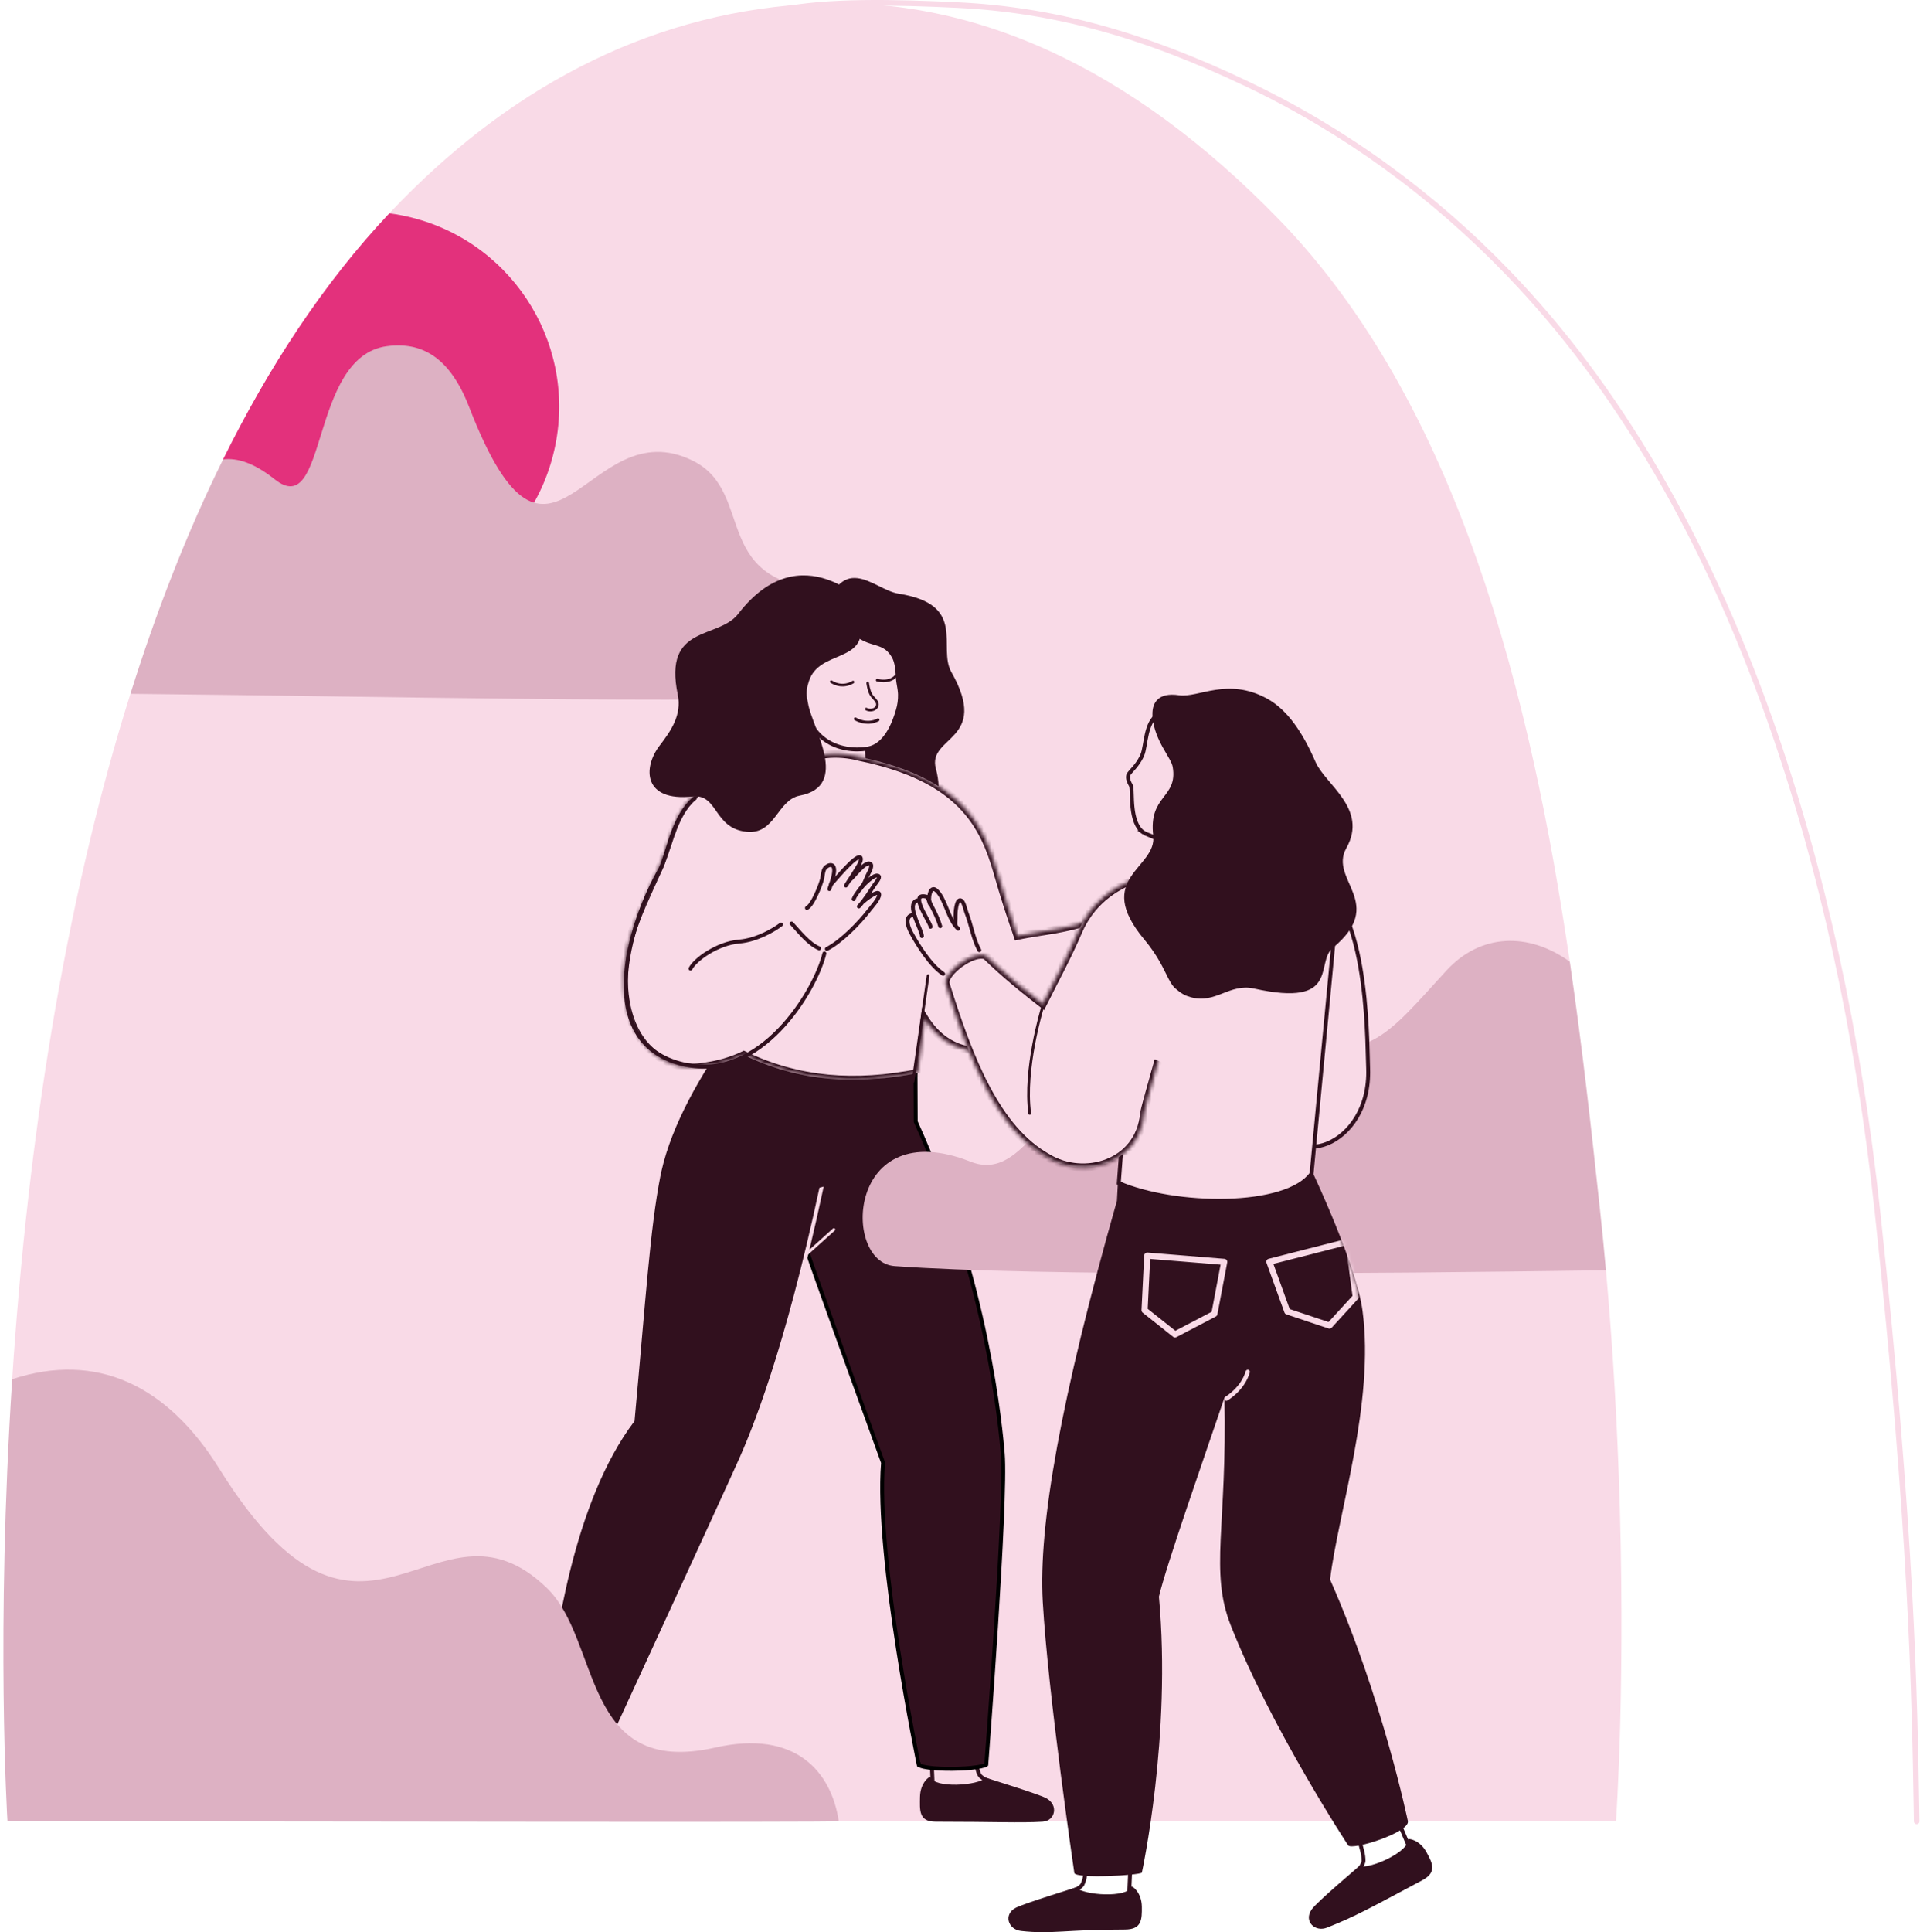
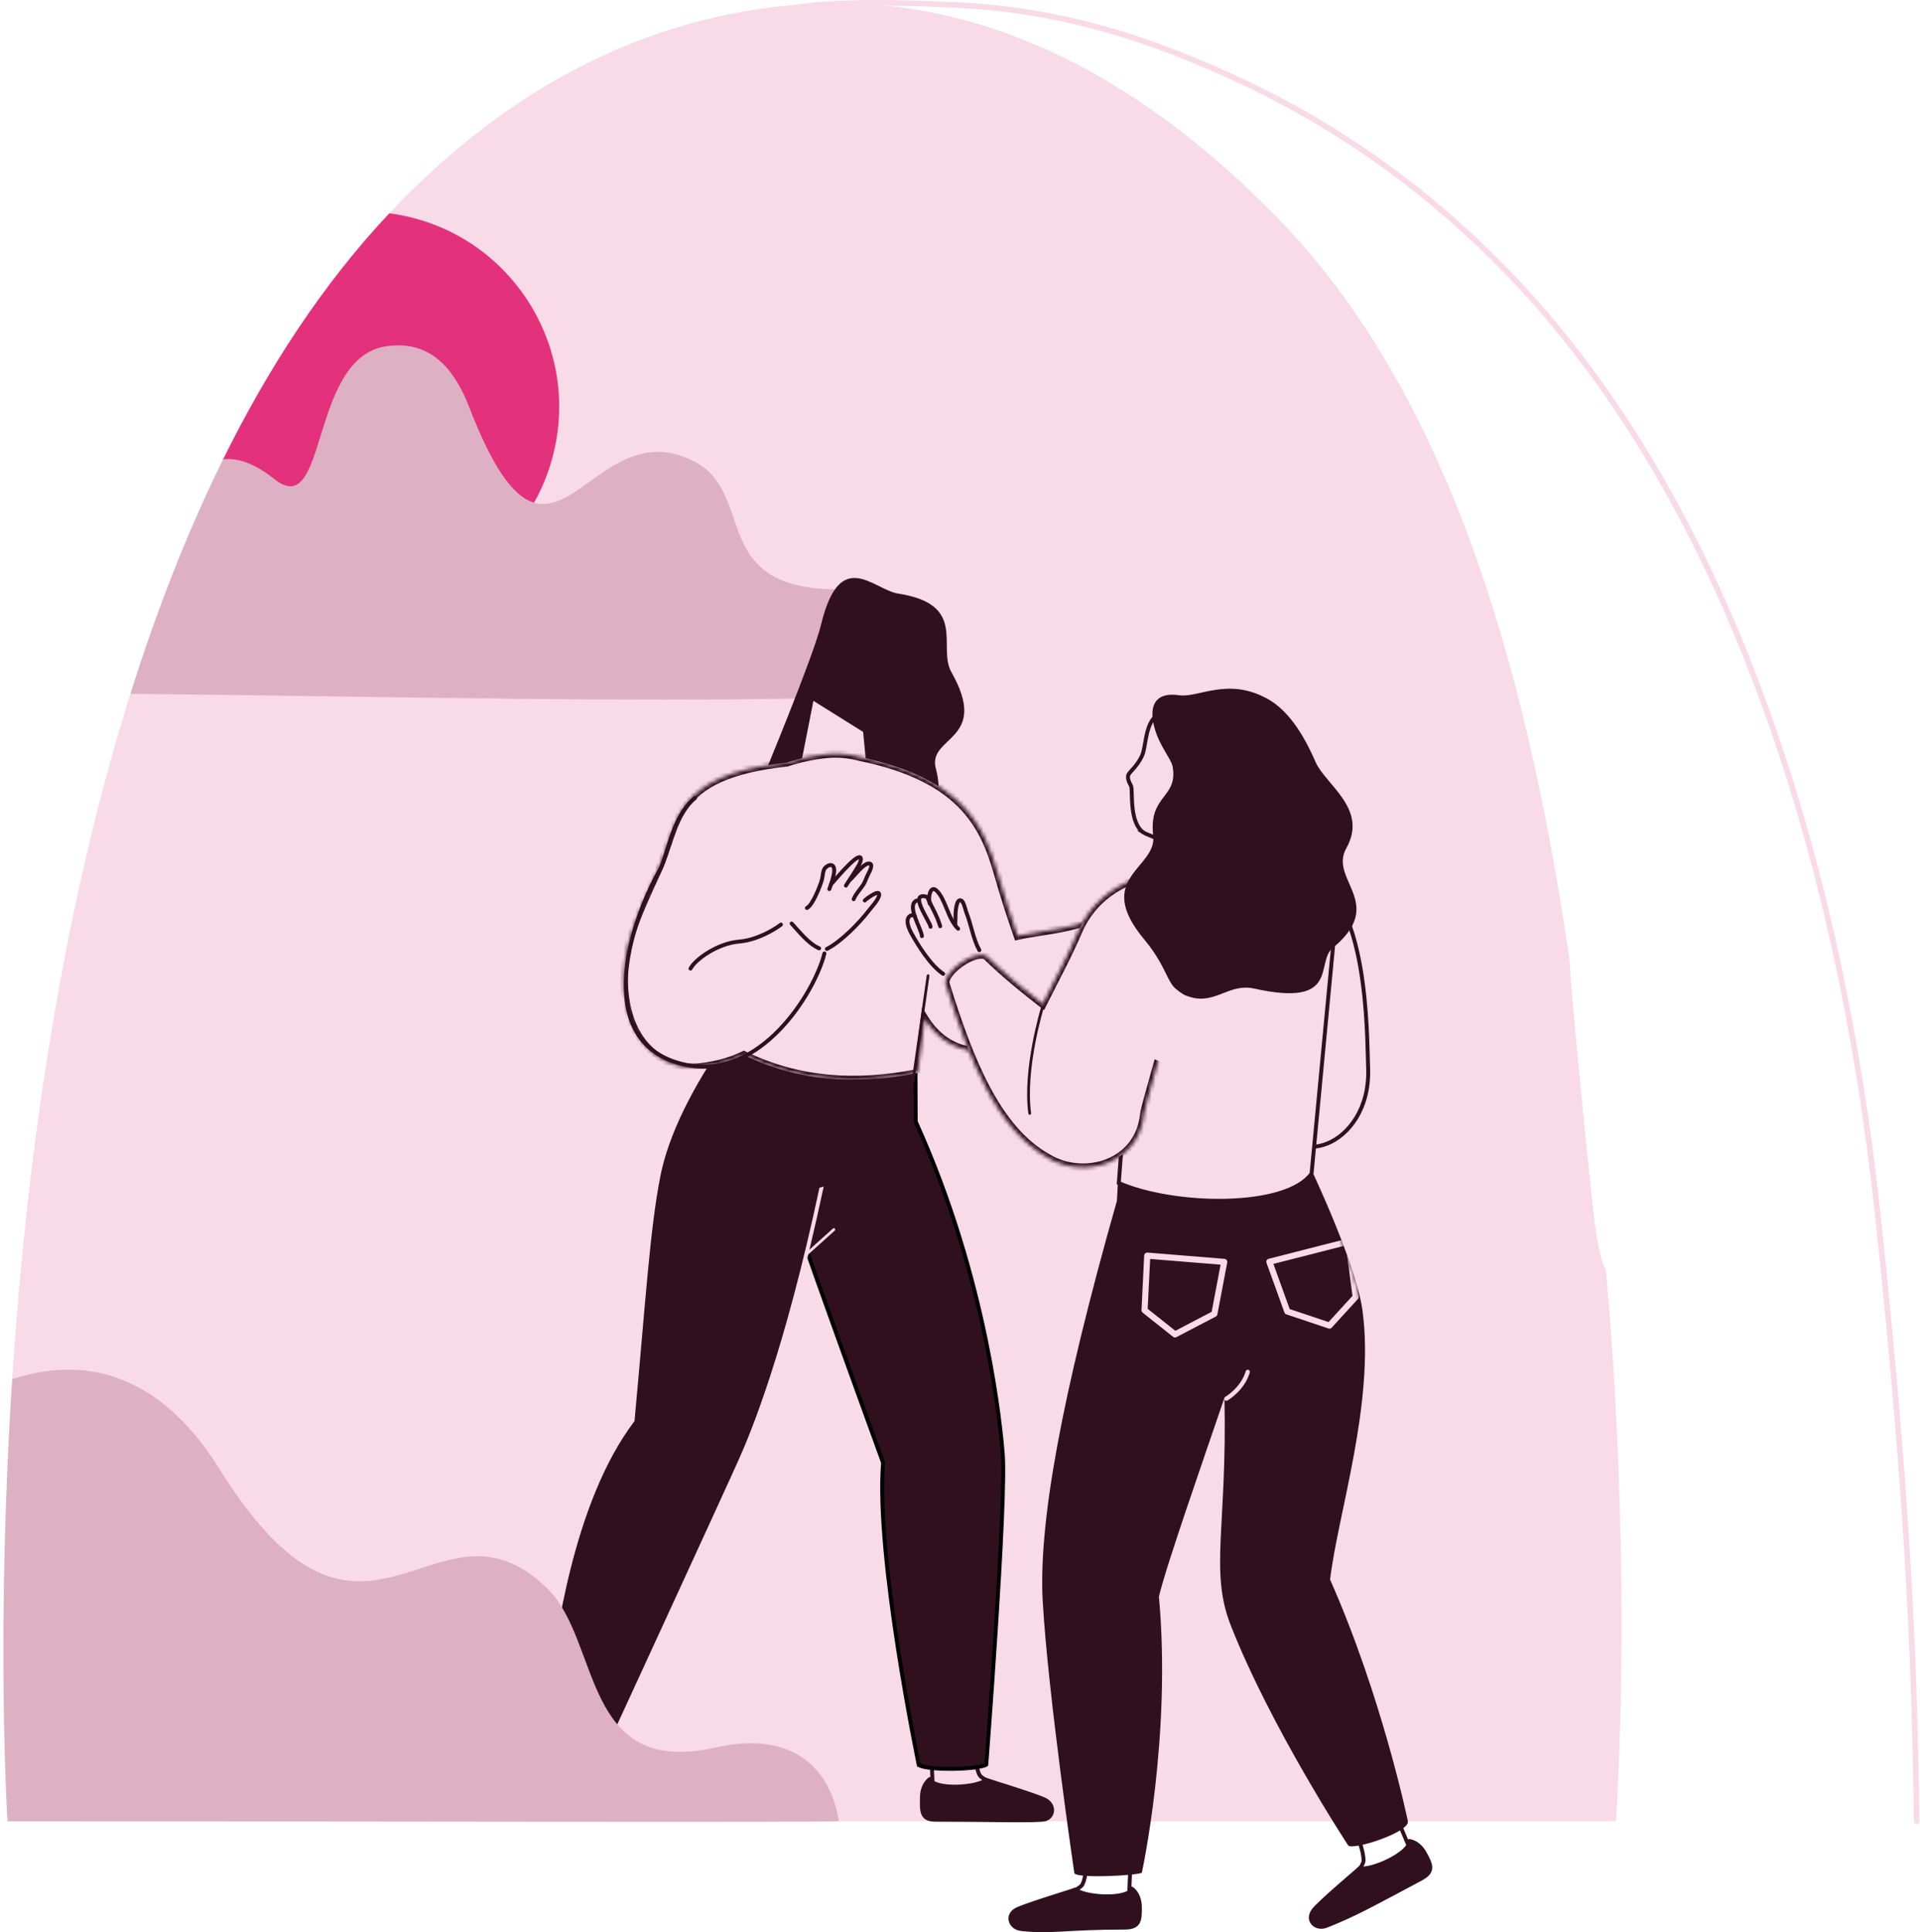
<svg xmlns="http://www.w3.org/2000/svg" width="491" height="494" viewBox="0 0 491 494" fill="none">
  <path d="M413.254 465.605L214.018 465.615C214.018 465.615 133.168 461.667 86.747 436.012C31.729 405.607 3.315 352.674 3.117 352.614C4.088 337.729 5.438 321.963 7.295 305.698C10.348 278.966 15.006 249.019 22.125 218.625C24.91 206.723 28.064 194.749 31.657 182.873C32.206 181.038 32.776 179.214 33.352 177.383C42.519 166.821 50.266 151.543 54.276 135.31C55.728 129.422 56.693 123.405 57.055 117.444C68.641 94.009 82.648 72.487 99.564 54.541C99.683 54.413 99.805 54.281 99.927 54.156C129.088 23.373 164.427 3.864 205.623 1.084C248.231 -1.784 289.305 17.175 327.083 56.119C373.109 103.559 391.527 178.311 401.438 245.878C401.582 252.188 404.918 286.063 406.999 305.414C407.585 310.855 408.477 320.692 410.686 324.769C411.384 332.565 411.97 340.199 412.461 347.638C413.116 357.62 413.593 367.234 413.936 376.369C415.878 428.499 413.294 465.098 413.254 465.605Z" fill="#F9DAE7" />
  <path d="M490.153 466.389C489.765 466.389 489.445 466.076 489.439 465.688L489.39 462.697C488.919 434.312 488.208 391.413 479.423 309.966C474.501 264.313 465.275 222.076 452 184.427C435.488 137.583 413.043 99.222 385.29 70.412C365.796 50.171 343.42 33.948 318.782 22.191C291.961 9.393 269.101 3.165 244.661 1.999C229.661 1.285 210.972 0.794 199.534 3.376C199.149 3.462 198.767 3.221 198.681 2.836C198.596 2.451 198.836 2.069 199.221 1.983C210.827 -0.638 229.637 -0.148 244.73 0.573C269.368 1.746 292.399 8.016 319.398 20.9C344.19 32.733 366.704 49.055 386.318 69.421C414.212 98.382 436.762 136.914 453.343 183.953C466.652 221.708 475.903 264.053 480.839 309.811C489.63 391.321 490.344 434.259 490.815 462.671L490.865 465.661C490.871 466.056 490.558 466.379 490.163 466.386H490.15L490.153 466.389Z" fill="#F9DAE7" />
  <path d="M142.013 113.837C136.583 140.853 110.293 158.347 83.291 152.923C71.388 150.532 61.337 144.083 54.277 135.31C55.729 129.422 56.694 123.405 57.056 117.444C68.642 94.008 82.649 72.486 99.566 54.541C100.685 54.686 101.811 54.87 102.941 55.101C129.949 60.528 147.442 86.829 142.016 113.837H142.013Z" fill="#E3317C" />
  <path d="M33.355 177.383C98.402 178.015 174.505 179.962 221.716 178.035C236.055 177.449 238.676 150.717 214.657 150.717C180.672 150.717 193.816 126.119 177.261 117.839C149.847 104.123 141.08 158.568 119.981 104.077C115.069 91.377 107.894 87.307 98.922 88.512C78.993 91.203 83.938 133.443 70.228 122.532C65.01 118.38 60.719 117.01 57.055 117.448C47.655 136.457 39.845 156.737 33.355 177.386V177.383Z" fill="#DDB1C3" />
  <path d="M250.354 428.61C250.34 428.731 250.325 428.874 250.308 429.035C250.246 429.62 250.161 430.459 250.066 431.479C249.877 433.521 249.649 436.29 249.5 439.199C249.351 442.106 249.278 445.163 249.399 447.776C249.46 449.083 249.57 450.287 249.745 451.312C249.897 452.2 250.103 452.983 250.388 453.586L250.515 453.832V453.833C250.607 453.998 250.764 454.144 250.886 454.247C251.021 454.362 251.177 454.476 251.318 454.574C251.461 454.673 251.597 454.761 251.696 454.823C251.746 454.855 251.788 454.881 251.817 454.898C251.832 454.907 251.844 454.914 251.852 454.919C251.855 454.921 251.858 454.923 251.86 454.925C251.861 454.925 251.863 454.925 251.863 454.926L251.864 454.927L251.896 454.946L251.932 454.96L260.698 458.526L238.653 459.659L237.246 426.93L250.354 428.61Z" fill="#F9DAE7" stroke="#31101E" />
  <path d="M237.923 454.318C237.676 454.094 235.309 455.804 235.266 459.456C235.23 462.703 234.871 465.74 239.233 465.74C254.458 465.74 261.003 466.092 266.62 465.74C269.906 465.535 270.752 461.419 267.503 459.713C265.346 458.58 252.17 454.572 252.12 454.496C250.178 456.548 238.904 457.276 237.923 454.318Z" fill="#31101E" />
  <path d="M234.105 270.99L234.17 286.654V286.761L234.215 286.858C252.641 327.448 255.954 365.953 256.424 371.582V371.588L256.426 371.608C256.678 374.628 256.544 381.105 256.196 389.161C255.849 397.203 255.291 406.782 254.7 415.981C254.11 425.181 253.487 433.998 253.013 440.516C252.775 443.774 252.575 446.458 252.434 448.327C252.363 449.262 252.308 449.993 252.27 450.49C252.251 450.739 252.235 450.929 252.226 451.057C252.223 451.092 252.22 451.123 252.218 451.148C252.207 451.157 252.194 451.172 252.174 451.186C252.078 451.25 251.917 451.325 251.68 451.405C251.208 451.565 250.526 451.709 249.688 451.831C248.016 452.074 245.801 452.215 243.577 452.237C241.352 452.259 239.141 452.161 237.474 451.93C236.636 451.814 235.961 451.668 235.496 451.497C235.262 451.411 235.107 451.328 235.015 451.258C234.968 451.222 234.949 451.199 234.942 451.189V451.188L234.504 451.278C234.937 451.188 234.942 451.187 234.942 451.187L234.941 451.185C234.941 451.183 234.941 451.181 234.94 451.178C234.939 451.171 234.937 451.162 234.935 451.149C234.929 451.124 234.921 451.085 234.911 451.035C234.89 450.934 234.86 450.783 234.819 450.586C234.739 450.192 234.621 449.61 234.472 448.86C234.173 447.362 233.75 445.193 233.247 442.516C232.241 437.16 230.92 429.769 229.659 421.626C227.135 405.32 224.864 386.059 225.821 374.067L225.829 373.959L225.792 373.856C216.574 348.5 208.946 327.384 205.075 316.203L204.352 314.102C199.957 301.244 200.524 284.92 202.21 271.763C203.052 265.193 204.17 259.431 205.078 255.312C205.532 253.252 205.933 251.604 206.221 250.472C206.325 250.061 206.416 249.719 206.487 249.449L234.105 270.99Z" fill="#31101E" stroke="black" />
  <path d="M149.027 424.35L138.844 448.358L161.338 458.281L153.835 449.287C153.835 449.287 153.235 448.305 153.229 447.933C153.12 442.868 160.699 429.099 160.699 429.099L149.027 424.35Z" fill="#FDB88E" />
  <path d="M141.383 442.459C141.268 442.146 138.377 442.541 136.625 445.746C135.068 448.595 133.892 450.883 137.745 452.935C151.185 460.088 151.82 461.409 159.182 464.333C162.241 465.549 167.031 464.152 164.964 461.119C163.591 459.104 153.842 449.378 153.832 449.286C151.152 450.182 140.859 445.528 141.38 442.459H141.383Z" fill="#01609A" />
  <path d="M228.785 260.788L211.708 295.748C202.921 339.44 194.078 362.755 189.662 372.722V372.727L189.619 372.823C187.747 377.041 179.406 395.22 171.535 412.339C167.599 420.899 163.781 429.197 160.946 435.354C159.529 438.432 158.357 440.975 157.54 442.749C157.132 443.636 156.812 444.33 156.594 444.803C156.485 445.039 156.401 445.221 156.345 445.343C156.317 445.404 156.295 445.45 156.281 445.48C156.274 445.496 156.269 445.508 156.266 445.516C156.264 445.519 156.262 445.522 156.261 445.524L156.26 445.526L155.806 445.317L156.26 445.527L156.243 445.562L156.222 445.595C155.905 446.071 155.291 446.217 154.723 446.251C154.115 446.287 153.363 446.207 152.539 446.046C150.885 445.723 148.839 445.057 146.861 444.217C144.885 443.377 142.947 442.351 141.519 441.297C140.806 440.771 140.2 440.223 139.781 439.672C139.368 439.128 139.089 438.518 139.159 437.889L139.369 436.026C140.464 426.5 142.211 413.791 145.438 400.947C148.866 387.306 153.975 373.469 161.78 363.131C164.629 332.272 165.727 314.06 168.399 300.548L168.648 299.365C171.38 287.13 178.923 274.378 185.935 264.365L186.066 264.177L186.295 264.154L228.288 260.07L229.178 259.984L228.785 260.788Z" fill="#31101E" stroke="#F9DAE7" />
  <path d="M194.748 199.728C198.946 208.123 246.167 221.734 239.329 196.527C237.044 188.099 253.345 189.539 243.289 171.82C239.668 165.438 247.55 154.553 229.757 151.774C223.241 150.756 214.819 139.539 209.94 159.806C207.994 167.891 194.748 199.728 194.748 199.728Z" fill="#31101E" />
  <path d="M221.205 186.834L222.068 195.971L222.069 195.98C222.116 196.393 221.964 196.762 221.578 197.115C221.178 197.482 220.545 197.807 219.711 198.07C218.048 198.595 215.743 198.822 213.392 198.756C211.042 198.69 208.697 198.332 206.957 197.722C206.085 197.416 205.395 197.057 204.933 196.663C204.488 196.285 204.293 195.91 204.281 195.541L207.662 178.376L221.205 186.834Z" fill="#F9DAE7" stroke="#31101E" />
-   <path d="M215.049 157.886C215.329 157.902 215.614 158.033 215.886 158.392L216.002 158.56C217.182 160.441 218.352 161.661 219.506 162.497C220.66 163.333 221.776 163.767 222.816 164.1C224.775 164.726 226.364 164.99 227.79 166.744L228.073 167.115C228.655 167.926 229.238 168.954 229.467 171.382L229.508 171.887C229.554 172.567 229.589 173.21 229.655 173.82L229.733 174.42V174.422C229.772 174.66 229.812 174.894 229.852 175.122L229.965 175.796V175.798C230.038 176.236 230.096 176.662 230.129 177.096L230.152 177.533C230.184 178.884 230.006 180.272 229.604 181.587L229.583 181.658V181.661C229.162 183.167 228.396 185.427 227.141 187.404C225.915 189.335 224.27 190.926 222.09 191.36L221.877 191.399C218.386 191.965 214.332 191.449 211.147 189.253C208.085 187.141 205.76 183.431 205.553 177.446L205.54 176.859V176.856C205.494 172.759 207.55 167.025 210.012 162.89C211.244 160.82 212.54 159.216 213.667 158.419C214.232 158.02 214.694 157.865 215.049 157.886Z" fill="#F9DAE7" stroke="#31101E" />
  <path d="M225.972 174.425C228.408 174.422 229.366 173.022 229.412 172.95C229.514 172.795 229.472 172.587 229.317 172.485C229.162 172.383 228.955 172.426 228.853 172.581C228.8 172.656 227.634 174.3 224.398 173.569C224.217 173.526 224.036 173.641 223.996 173.822C223.957 174.003 224.069 174.185 224.25 174.224C224.892 174.369 225.461 174.428 225.972 174.428V174.425Z" fill="#31101E" />
  <path d="M215.75 175.479C217.254 175.393 218.278 174.698 218.347 174.652C218.499 174.547 218.538 174.336 218.43 174.185C218.324 174.033 218.117 173.994 217.962 174.099C217.863 174.165 215.532 175.732 212.753 174C212.595 173.901 212.388 173.951 212.289 174.109C212.19 174.267 212.24 174.474 212.398 174.57C213.629 175.337 214.788 175.532 215.75 175.479Z" fill="#31101E" />
  <path d="M222.567 181.884C222.959 181.884 223.354 181.795 223.703 181.621C224.292 181.324 224.661 180.811 224.717 180.215C224.79 179.447 224.263 178.877 223.753 178.324C223.499 178.051 223.239 177.768 223.061 177.468C222.452 176.44 222.235 174.622 222.235 174.606C222.215 174.422 222.044 174.29 221.863 174.31C221.678 174.329 221.547 174.497 221.566 174.682C221.576 174.761 221.8 176.658 222.485 177.81C222.696 178.169 222.982 178.479 223.259 178.779C223.706 179.263 224.092 179.681 224.049 180.149C224.003 180.643 223.621 180.906 223.4 181.018C222.873 181.285 222.175 181.275 221.708 180.992C221.55 180.896 221.342 180.946 221.247 181.107C221.151 181.265 221.204 181.473 221.362 181.568C221.711 181.779 222.136 181.884 222.57 181.884H222.567Z" fill="#31101E" />
  <path d="M221.217 185.007C219.689 184.829 218.609 184.16 218.534 184.114C218.359 184.006 218.306 183.775 218.418 183.6C218.527 183.426 218.757 183.377 218.932 183.485C218.958 183.502 221.635 185.142 224.374 183.712C224.559 183.617 224.783 183.689 224.875 183.871C224.97 184.052 224.898 184.279 224.717 184.371C223.462 185.026 222.238 185.125 221.214 185.007H221.217Z" fill="#31101E" />
  <path d="M182.961 237.719C182.75 237.719 182.569 237.558 182.552 237.344L181.525 225.801C181.505 225.573 181.673 225.376 181.897 225.353C182.131 225.336 182.322 225.501 182.345 225.725L183.372 237.268C183.392 237.495 183.224 237.693 183 237.716C182.987 237.716 182.974 237.716 182.964 237.716L182.961 237.719Z" fill="#201F25" />
  <mask id="path-19-inside-1_6168_397" fill="white">
    <path d="M211.079 192.847C214.073 192.528 217.015 192.786 219.824 193.533C245.708 198.811 251.635 210.874 255.169 223.36C257.042 229.979 258.783 235.088 260.231 239.287C267.196 237.717 275.105 237.805 285.582 232.545C288.743 230.79 295.262 239.906 293.313 242.047C280.764 255.829 270.474 265.982 257.716 268.249C255.507 268.903 252.742 268.966 249.417 268.72C243.483 268.28 239.26 264.924 236.457 260.437L234.67 274.341V274.338C218.811 277.447 204.212 276.504 190.239 269.718C187.297 271.138 183.706 272.281 178.954 272.832C171.78 273.662 160.825 269.147 159.647 252.782C158.912 242.583 162.544 234.857 168.194 222.559C173.607 210.781 171.228 198.187 201.196 194.988C204.6 193.87 208.009 193.176 211.079 192.847Z" />
  </mask>
  <path d="M211.079 192.847C214.073 192.528 217.015 192.786 219.824 193.533C245.708 198.811 251.635 210.874 255.169 223.36C257.042 229.979 258.783 235.088 260.231 239.287C267.196 237.717 275.105 237.805 285.582 232.545C288.743 230.79 295.262 239.906 293.313 242.047C280.764 255.829 270.474 265.982 257.716 268.249C255.507 268.903 252.742 268.966 249.417 268.72C243.483 268.28 239.26 264.924 236.457 260.437L234.67 274.341V274.338C218.811 277.447 204.212 276.504 190.239 269.718C187.297 271.138 183.706 272.281 178.954 272.832C171.78 273.662 160.825 269.147 159.647 252.782C158.912 242.583 162.544 234.857 168.194 222.559C173.607 210.781 171.228 198.187 201.196 194.988C204.6 193.87 208.009 193.176 211.079 192.847Z" fill="#F9DAE7" />
  <path d="M211.079 192.847L210.973 191.853L210.973 191.853L211.079 192.847ZM219.824 193.533L219.567 194.499L219.596 194.507L219.624 194.513L219.824 193.533ZM255.169 223.36L256.131 223.088L256.131 223.088L255.169 223.36ZM260.231 239.287L259.286 239.613L259.578 240.459L260.451 240.262L260.231 239.287ZM285.582 232.545L286.031 233.438L286.049 233.429L286.067 233.419L285.582 232.545ZM293.313 242.047L292.573 241.373L292.573 241.373L293.313 242.047ZM257.716 268.249L257.541 267.264L257.486 267.274L257.432 267.29L257.716 268.249ZM249.417 268.72L249.343 269.717L249.343 269.717L249.417 268.72ZM236.457 260.437L237.305 259.907L235.822 257.534L235.465 260.31L236.457 260.437ZM234.67 274.341H233.67L235.662 274.468L234.67 274.341ZM234.67 274.338H235.67V273.123L234.478 273.356L234.67 274.338ZM190.239 269.718L190.676 268.818L190.241 268.607L189.805 268.817L190.239 269.718ZM178.954 272.832L179.069 273.825L179.069 273.825L178.954 272.832ZM159.647 252.782L158.649 252.854L158.649 252.854L159.647 252.782ZM168.194 222.559L167.286 222.142L167.286 222.142L168.194 222.559ZM201.196 194.988L201.302 195.982L201.408 195.971L201.508 195.938L201.196 194.988ZM211.079 192.847L211.185 193.842C214.053 193.536 216.871 193.783 219.567 194.499L219.824 193.533L220.081 192.567C217.159 191.79 214.094 191.52 210.973 191.853L211.079 192.847ZM219.824 193.533L219.624 194.513C232.436 197.126 240.186 201.391 245.165 206.445C250.147 211.502 252.455 217.445 254.207 223.633L255.169 223.36L256.131 223.088C254.348 216.789 251.926 210.458 246.59 205.042C241.251 199.623 233.096 195.219 220.024 192.553L219.824 193.533ZM255.169 223.36L254.207 223.632C256.088 230.279 257.836 235.409 259.286 239.613L260.231 239.287L261.177 238.961C259.73 234.767 257.997 229.679 256.131 223.088L255.169 223.36ZM260.231 239.287L260.451 240.262C267.19 238.743 275.411 238.77 286.031 233.438L285.582 232.545L285.133 231.651C274.799 236.839 267.201 236.691 260.012 238.311L260.231 239.287ZM285.582 232.545L286.067 233.419C286.362 233.256 286.927 233.248 287.867 233.836C288.758 234.393 289.724 235.338 290.569 236.443C291.413 237.545 292.083 238.736 292.425 239.736C292.597 240.238 292.671 240.647 292.67 240.947C292.668 241.248 292.594 241.35 292.573 241.373L293.313 242.047L294.052 242.72C294.518 242.208 294.667 241.557 294.67 240.957C294.672 240.356 294.532 239.714 294.317 239.088C293.887 237.832 293.095 236.452 292.158 235.227C291.222 234.005 290.087 232.866 288.928 232.14C287.817 231.446 286.383 230.956 285.097 231.67L285.582 232.545ZM293.313 242.047L292.573 241.373C279.978 255.206 269.909 265.067 257.541 267.264L257.716 268.249L257.891 269.233C271.04 266.897 281.55 256.451 294.052 242.72L293.313 242.047ZM257.716 268.249L257.432 267.29C255.403 267.89 252.787 267.966 249.491 267.722L249.417 268.72L249.343 269.717C252.696 269.965 255.61 269.915 258 269.208L257.716 268.249ZM249.417 268.72L249.491 267.722C243.949 267.311 239.983 264.193 237.305 259.907L236.457 260.437L235.609 260.967C238.537 265.654 243.018 269.248 249.343 269.717L249.417 268.72ZM236.457 260.437L235.465 260.31L233.678 274.213L234.67 274.341L235.662 274.468L237.449 260.565L236.457 260.437ZM234.67 274.341H235.67V274.338H234.67H233.67V274.341H234.67ZM234.67 274.338L234.478 273.356C218.78 276.434 204.411 275.489 190.676 268.818L190.239 269.718L189.802 270.617C204.013 277.519 218.841 278.46 234.862 275.319L234.67 274.338ZM190.239 269.718L189.805 268.817C186.967 270.186 183.485 271.3 178.839 271.839L178.954 272.832L179.069 273.825C183.927 273.262 187.626 272.089 190.674 270.618L190.239 269.718ZM178.954 272.832L178.839 271.838C175.496 272.225 171.238 271.365 167.682 268.478C164.149 265.61 161.217 260.665 160.644 252.71L159.647 252.782L158.649 252.854C159.255 261.264 162.39 266.758 166.422 270.031C170.431 273.286 175.238 274.268 179.069 273.825L178.954 272.832ZM159.647 252.782L160.644 252.71C159.932 242.813 163.429 235.326 169.103 222.977L168.194 222.559L167.286 222.142C161.66 234.387 157.893 242.353 158.649 252.854L159.647 252.782ZM168.194 222.559L169.103 222.977C170.483 219.975 171.381 216.883 172.365 214.061C173.361 211.202 174.467 208.545 176.282 206.163C179.87 201.457 186.441 197.569 201.302 195.982L201.196 194.988L201.09 193.994C185.983 195.606 178.76 199.615 174.692 204.95C172.68 207.589 171.492 210.489 170.476 213.403C169.447 216.356 168.612 219.255 167.286 222.142L168.194 222.559ZM201.196 194.988L201.508 195.938C204.843 194.843 208.183 194.163 211.185 193.842L211.079 192.847L210.973 191.853C207.835 192.189 204.357 192.897 200.884 194.038L201.196 194.988Z" fill="#31101E" mask="url(#path-19-inside-1_6168_397)" />
  <path d="M306.674 220.321C306.292 219.965 305.554 219.992 304.612 221.256C304.892 220.509 304.56 219.781 303.941 219.679C302.696 219.478 299.657 223.759 298.103 225.185C296.806 226.374 295.107 227.915 294.304 227.757C292.878 226.667 296.45 220.314 294.396 219.774C293.774 219.61 292.753 221.154 291.4 223.98C290.26 226.354 288.963 227.853 288.031 229.43C286.965 231.238 286.718 233.442 286.744 234.838C286.784 237.12 289.049 240.358 291.992 240.68C294.607 240.967 301.396 235.872 304.425 232.384C305.113 231.594 309.936 225.495 308.705 224.253C308.432 223.977 307.984 223.97 307.391 224.457C308.241 223.021 308.346 222.346 307.836 221.872C307.582 221.635 307.151 221.711 306.73 221.974C307.032 221.411 307.158 220.766 306.67 220.314L306.674 220.321Z" fill="#FDB88E" />
  <path d="M206.219 321.022C206.124 321.022 206.028 320.983 205.959 320.907C205.83 320.762 205.84 320.541 205.985 320.41L213.008 314.09C213.153 313.961 213.374 313.971 213.505 314.116C213.634 314.261 213.624 314.482 213.479 314.613L206.456 320.933C206.39 320.993 206.305 321.022 206.222 321.022H206.219Z" fill="#F9DAE7" />
-   <path d="M222.106 155.047C222.106 155.047 204.923 135.995 188.803 156.917C183.663 163.59 169.551 159.509 173.318 177.563C174.418 182.836 171.504 186.949 168.702 190.595C164.336 196.276 164.451 205.013 177.134 203.637C183.67 202.925 182.435 211.797 190.926 212.664C198.282 213.414 198.706 204.526 204.554 203.406C217.47 200.933 207.754 186.261 206.655 179.895C206.576 179.434 206.477 178.966 206.381 178.489C206.121 176.905 206.398 175.584 206.878 174.112C209.506 166.076 221.639 169.577 220.072 159.43L222.11 155.047H222.106Z" fill="#31101E" />
  <path d="M233.471 276.852C233.454 276.852 233.438 276.852 233.422 276.848C233.231 276.822 233.096 276.644 233.125 276.45L236.987 249.408C237.014 249.217 237.191 249.082 237.386 249.109C237.577 249.135 237.712 249.313 237.682 249.507L233.82 276.549C233.794 276.723 233.645 276.852 233.474 276.852H233.471Z" fill="#31101E" />
-   <path d="M228.76 323.698C265.046 326.349 349.819 325.641 410.687 324.769C410.213 319.466 409.683 314.085 409.097 308.644C407.013 289.293 404.681 267.972 401.442 245.877C390.879 238.259 378.595 238.641 369.87 248.153C354.033 265.413 349.726 272.688 326.573 265.061C272.576 247.277 269.3 305.354 248.212 297.006C216.604 284.491 215.191 322.71 228.763 323.698H228.76Z" fill="#DDB1C3" />
  <path d="M1.913 465.632C75.168 465.632 213.308 465.955 214.497 465.615C212.594 453.061 203.556 442.117 182.921 446.791C148.531 454.576 153.806 419.443 139.813 405.96C111.069 378.279 93.494 435.636 56.091 375.51C42.773 354.1 24.697 345.534 3.121 352.614C-1.077 417.065 1.88 465.049 1.913 465.635V465.632Z" fill="#DDB1C3" />
  <path d="M288.613 487.704L266.568 486.571L275.336 483.005L275.371 482.991L275.402 482.972L275.147 482.542C275.403 482.972 275.403 482.972 275.403 482.972L275.404 482.971C275.405 482.97 275.406 482.97 275.407 482.97C275.409 482.968 275.412 482.966 275.416 482.964C275.424 482.959 275.436 482.952 275.45 482.943C275.479 482.926 275.521 482.9 275.571 482.868C275.671 482.806 275.807 482.718 275.949 482.619C276.091 482.521 276.245 482.407 276.381 482.292C276.472 482.215 276.584 482.113 276.673 481.997L276.753 481.878V481.877C277.104 481.249 277.349 480.371 277.522 479.356C277.698 478.332 277.806 477.127 277.867 475.821C277.989 473.208 277.917 470.151 277.768 467.244C277.618 464.335 277.391 461.566 277.201 459.524C277.106 458.504 277.021 457.665 276.959 457.08C276.942 456.919 276.925 456.776 276.912 456.655L290.021 454.975L288.613 487.704Z" stroke="#31101E" />
  <path d="M289.346 482.365C289.593 482.141 291.96 483.85 292.003 487.503C292.039 490.75 292.003 493.322 287.64 493.322C272.416 493.322 268.965 494.56 261.093 493.684C257.82 493.322 256.516 489.462 259.766 487.756C261.923 486.623 275.099 482.615 275.149 482.54C277.091 484.591 288.365 485.319 289.346 482.362V482.365Z" fill="#31101E" />
  <path d="M361.927 475.903L341.838 484.766L347.974 477.412L347.997 477.384L348.017 477.352V477.351L348.024 477.339C348.029 477.331 348.036 477.319 348.045 477.305C348.062 477.275 348.087 477.233 348.116 477.182C348.175 477.079 348.254 476.938 348.334 476.783C348.413 476.63 348.497 476.456 348.562 476.29C348.621 476.142 348.691 475.939 348.695 475.749C348.725 474.386 348.243 472.501 347.546 470.494C346.843 468.469 345.899 466.257 344.955 464.212C344.01 462.165 343.063 460.279 342.352 458.904C341.996 458.217 341.699 457.657 341.491 457.269C341.47 457.229 341.449 457.191 341.43 457.155L352.128 452.803L361.927 475.903Z" stroke="#31101E" />
  <path d="M360.038 470.268C360.153 469.955 363.044 470.35 364.795 473.554C366.353 476.403 367.528 478.692 363.676 480.744C350.236 487.897 346.72 489.909 339.358 492.837C336.299 494.052 333.336 491.259 335.403 488.226C336.776 486.211 347.579 477.187 347.586 477.095C350.266 477.991 360.558 473.337 360.038 470.268Z" fill="#31101E" />
  <path d="M328.585 223.392C333.875 222.612 337.797 224.637 340.754 228.307C343.751 232.026 345.748 237.433 347.08 243.302C349.409 253.569 349.663 265.062 349.812 270.965L349.874 273.132C350.26 283.351 344.942 290.126 339.442 292.362C336.69 293.481 333.924 293.456 331.773 292.229C329.701 291.045 328.101 288.687 327.656 284.907L327.616 284.536C327.474 283.047 327.098 267.764 327.109 252.771C327.115 245.28 327.217 237.878 327.492 232.325C327.63 229.547 327.811 227.244 328.042 225.629C328.158 224.818 328.284 224.203 328.416 223.793C328.482 223.589 328.54 223.462 328.585 223.392Z" fill="#F9DAE7" stroke="#31101E" />
  <path d="M285.628 307.011L286.267 295.076L335.892 300.224C335.892 300.224 346.872 323.478 348.433 335.093C351.594 358.624 342.141 387.003 340.139 403.839C353.49 433.966 360.036 465.615 360.036 465.615C360.559 468.477 345.74 473.186 344.762 471.8C344.762 471.8 325.033 441.761 314.728 415.52C309.282 401.652 313.855 390.224 313.127 357.356C307.787 373.052 298.199 400.367 296.369 408.205C299.641 443.853 292.006 478.775 292.006 478.775C291.265 479.473 275.231 480.369 274.737 478.88C274.737 478.88 268.017 433.251 266.66 409.493C265.538 389.809 271.27 357.531 285.628 307.011Z" fill="#31101E" />
  <path d="M293.384 321.022L313.071 322.625L310.553 335.903L300.482 341.168L292.697 334.987L293.384 321.022Z" stroke="#F9DAE7" stroke-width="1.565" stroke-linecap="round" stroke-linejoin="round" />
  <mask id="mask0_6168_397" style="mask-type:alpha" maskUnits="userSpaceOnUse" x="266" y="295" width="95" height="185">
    <path d="M285.628 307.011L286.267 295.076L335.892 300.224C335.892 300.224 346.872 323.478 348.433 335.093C351.594 358.624 342.141 387.003 340.139 403.839C353.49 433.966 360.036 465.615 360.036 465.615C360.559 468.477 345.74 473.186 344.762 471.8C344.762 471.8 325.033 441.761 314.728 415.52C309.282 401.652 313.855 390.224 313.127 357.356C307.787 373.052 298.199 400.367 296.369 408.205C299.641 443.853 292.006 478.775 292.006 478.775C291.265 479.473 275.231 480.369 274.737 478.88C274.737 478.88 268.017 433.251 266.66 409.493C265.538 389.809 271.27 357.531 285.628 307.011Z" fill="#31101E" />
  </mask>
  <g mask="url(#mask0_6168_397)">
    <path d="M344.09 317.619L324.615 322.592L329.206 335.302L339.985 338.904L346.691 331.568L345.183 320.11" stroke="#F9DAE7" stroke-width="1.565" stroke-linecap="square" stroke-linejoin="round" />
  </g>
  <path d="M310.34 203.518L313.422 223.498C314.261 227.73 297.124 229.597 296.745 225.049L295.965 212.917L310.34 203.518Z" fill="#EE715D" />
  <path d="M296.373 182.88C296.738 183.04 297.265 183.281 297.911 183.606C299.204 184.257 300.97 185.241 302.854 186.57C306.6 189.212 310.77 193.186 312.698 198.581C312.688 198.62 312.676 198.665 312.661 198.718C312.609 198.907 312.533 199.184 312.433 199.534C312.233 200.235 311.941 201.232 311.576 202.41C310.846 204.769 309.823 207.851 308.649 210.759C307.47 213.68 306.158 216.376 304.86 217.996C304.205 218.814 303.609 219.285 303.1 219.433C302.858 219.503 302.635 219.5 302.419 219.427C302.253 219.371 302.073 219.266 301.882 219.094L301.686 218.896C299.544 216.515 297.556 215.226 295.918 214.414C295.103 214.01 294.378 213.726 293.784 213.49C293.173 213.247 292.74 213.069 292.44 212.87H292.441C291.547 212.276 290.914 211.35 290.468 210.23C290.021 209.11 289.773 207.826 289.632 206.562C289.491 205.299 289.457 204.079 289.43 203.084C289.416 202.591 289.404 202.144 289.379 201.784C289.361 201.531 289.336 201.276 289.284 201.066L289.223 200.873C289.195 200.806 289.145 200.716 289.11 200.652C289.067 200.573 289.015 200.48 288.959 200.371C288.846 200.154 288.72 199.885 288.621 199.59C288.418 198.983 288.37 198.374 288.672 197.889C288.782 197.716 288.968 197.494 289.233 197.196C289.489 196.909 289.806 196.562 290.137 196.168C290.719 195.474 291.364 194.611 291.887 193.55L292.103 193.083C292.382 192.439 292.557 191.557 292.722 190.626C292.891 189.672 293.053 188.633 293.299 187.596C293.773 185.592 294.526 183.755 296.045 182.739C296.132 182.776 296.242 182.822 296.373 182.88Z" fill="#F9DAE7" stroke="#31101E" />
  <path d="M290.949 226.386C295.487 223.951 300.177 222.865 304.012 223.266L304.38 223.31H304.381C304.415 223.314 304.461 223.314 304.466 223.314C304.487 223.315 304.517 223.316 304.552 223.316C304.623 223.318 304.724 223.32 304.854 223.323C305.115 223.329 305.492 223.338 305.97 223.354C306.925 223.385 308.282 223.443 309.915 223.553C313.183 223.772 317.549 224.197 322.003 225.024C326.463 225.853 330.982 227.079 334.572 228.892C338.143 230.694 340.7 233.028 341.467 236.033L335.407 300.045C333.853 302.231 330.953 303.903 327.153 305.061C323.309 306.232 318.617 306.855 313.663 306.982C303.893 307.235 293.203 305.557 286.107 302.468L286.766 293.714L286.825 292.926L286.088 293.21C284.596 293.783 282.788 292.998 280.78 291.142C278.808 289.318 276.813 286.614 275.021 283.792C273.234 280.976 271.666 278.072 270.544 275.869C269.984 274.768 269.536 273.844 269.228 273.195C269.082 272.889 268.968 272.644 268.888 272.472C272.529 268.389 272.875 263.048 273.347 257.244C273.817 251.462 274.409 245.099 278.244 238.568L278.626 237.937C281.794 232.817 286.272 228.895 290.949 226.386Z" fill="#F9DAE7" stroke="#31101E" />
  <path d="M313.618 358.137C313.43 358.137 313.245 358.038 313.143 357.864C312.992 357.603 313.084 357.271 313.344 357.119C313.384 357.096 317.345 354.771 318.563 350.589C318.648 350.299 318.951 350.134 319.238 350.216C319.528 350.302 319.692 350.605 319.61 350.892C318.263 355.509 314.065 357.962 313.887 358.064C313.802 358.114 313.71 358.137 313.618 358.137Z" fill="#F9DAE7" />
  <mask id="path-40-inside-2_6168_397" fill="white">
    <path d="M275.741 238.154C282.036 223.456 298.921 221.678 307.722 222.837C310.789 223.245 292.876 281.449 292.559 284.765C291.328 297.638 277.125 301.588 267.891 295.971C254.92 288.733 247.912 271.07 241.86 251.592C241.001 248.829 248.844 242.868 252.146 244.34C257.152 249.218 262.122 253.186 266.653 256.711C269.542 250.871 272.893 244.807 275.741 238.154Z" />
  </mask>
  <path d="M275.741 238.154C282.036 223.456 298.921 221.678 307.722 222.837C310.789 223.245 292.876 281.449 292.559 284.765C291.328 297.638 277.125 301.588 267.891 295.971C254.92 288.733 247.912 271.07 241.86 251.592C241.001 248.829 248.844 242.868 252.146 244.34C257.152 249.218 262.122 253.186 266.653 256.711C269.542 250.871 272.893 244.807 275.741 238.154Z" fill="#F9DAE7" />
  <path d="M275.741 238.154L274.822 237.761L274.822 237.761L275.741 238.154ZM307.722 222.837L307.853 221.846L307.852 221.846L307.722 222.837ZM292.559 284.765L293.555 284.86L293.555 284.86L292.559 284.765ZM267.891 295.971L268.41 295.116L268.394 295.107L268.378 295.098L267.891 295.971ZM241.86 251.592L242.815 251.295L242.815 251.295L241.86 251.592ZM252.146 244.34L252.844 243.624L252.717 243.499L252.554 243.427L252.146 244.34ZM266.653 256.711L266.039 257.5L267.006 258.253L267.55 257.154L266.653 256.711ZM275.741 238.154L276.66 238.548C279.672 231.516 285.211 227.561 291.122 225.493C297.054 223.418 303.313 223.265 307.591 223.828L307.722 222.837L307.852 221.846C303.329 221.25 296.746 221.407 290.462 223.605C284.156 225.811 278.105 230.095 274.822 237.761L275.741 238.154ZM307.722 222.837L307.59 223.828C307.21 223.778 307.059 223.5 307.04 223.458C307.025 223.425 307.049 223.465 307.064 223.646C307.092 223.991 307.067 224.558 306.971 225.36C306.78 226.944 306.34 229.223 305.716 232C304.468 237.541 302.512 244.939 300.445 252.445C298.38 259.949 296.208 267.542 294.531 273.475C293.693 276.44 292.978 278.992 292.462 280.909C292.204 281.866 291.995 282.671 291.844 283.291C291.7 283.884 291.592 284.378 291.564 284.67L292.559 284.765L293.555 284.86C293.567 284.737 293.636 284.388 293.787 283.764C293.932 283.167 294.137 282.381 294.393 281.429C294.906 279.526 295.618 276.984 296.456 274.019C298.131 268.094 300.305 260.489 302.374 252.976C304.441 245.466 306.408 238.029 307.667 232.439C308.295 229.649 308.753 227.288 308.957 225.599C309.057 224.764 309.103 224.034 309.057 223.481C309.035 223.212 308.985 222.902 308.858 222.624C308.726 222.337 308.424 221.922 307.853 221.846L307.722 222.837ZM292.559 284.765L291.564 284.67C290.987 290.699 287.4 294.601 282.863 296.37C278.287 298.154 272.755 297.759 268.41 295.116L267.891 295.971L267.371 296.825C272.261 299.8 278.447 300.238 283.59 298.233C288.77 296.213 292.9 291.703 293.555 284.86L292.559 284.765ZM267.891 295.971L268.378 295.098C262.128 291.61 257.248 285.572 253.164 277.902C249.08 270.234 245.838 261.023 242.815 251.295L241.86 251.592L240.905 251.889C243.935 261.639 247.222 270.999 251.398 278.842C255.573 286.682 260.682 293.094 267.403 296.844L267.891 295.971ZM241.86 251.592L242.815 251.295C242.751 251.089 242.815 250.555 243.452 249.671C244.04 248.854 244.959 247.967 246.032 247.186C247.102 246.406 248.274 245.767 249.341 245.412C250.445 245.045 251.256 245.038 251.739 245.253L252.146 244.34L252.554 243.427C251.385 242.906 249.978 243.092 248.709 243.515C247.403 243.949 246.049 244.698 244.854 245.57C243.66 246.44 242.573 247.47 241.829 248.502C241.134 249.466 240.54 250.713 240.905 251.889L241.86 251.592ZM252.146 244.34L251.448 245.056C256.495 249.975 261.501 253.971 266.039 257.5L266.653 256.711L267.267 255.922C262.742 252.402 257.808 248.462 252.844 243.624L252.146 244.34ZM266.653 256.711L267.55 257.154C270.411 251.369 273.799 245.232 276.66 238.548L275.741 238.154L274.822 237.761C271.988 244.381 268.672 250.373 265.757 256.268L266.653 256.711Z" fill="#31101E" mask="url(#path-40-inside-2_6168_397)" />
  <path d="M263.334 285.015C263.163 285.015 263.012 284.886 262.989 284.712C261.428 273.373 266.14 257.831 266.186 257.677C266.242 257.492 266.439 257.387 266.624 257.443C266.808 257.499 266.913 257.696 266.857 257.881C266.811 258.036 262.142 273.429 263.683 284.613C263.71 284.804 263.575 284.982 263.384 285.008C263.367 285.008 263.351 285.011 263.334 285.011V285.015Z" fill="#31101E" />
  <path d="M215.869 302L204.369 305L196.869 302L204.369 276C204.369 276 219.267 276.241 225.112 275.734C235.755 274.81 215.869 302 215.869 302Z" fill="#31101E" />
  <path d="M206.358 232.141C207.843 231.385 209.774 226.472 210.213 224.801C210.422 224.004 210.42 222.493 211.057 221.847C211.419 221.477 212.021 221.092 212.575 221.183C214.407 221.481 212.348 226.494 212.086 227.307" stroke="#31101E" stroke-linecap="round" stroke-linejoin="round" />
  <path d="M212.51 226.102C213.295 225.305 218.75 218.585 219.96 219.184C220.494 219.45 219.835 220.843 219.651 221.153C218.622 222.905 217.502 224.608 216.323 226.414" stroke="#31101E" stroke-linecap="round" stroke-linejoin="round" />
  <path d="M217.321 224.971C218.19 224.384 221.075 220.237 222.493 220.814C223.264 221.127 222.385 222.828 222.12 223.297C221.594 224.24 221.314 225.346 220.718 226.253C219.968 227.39 218.775 228.629 218.306 229.888" stroke="#31101E" stroke-linecap="round" stroke-linejoin="round" />
-   <path d="M219.998 227.29C220.173 226.886 223.729 222.981 224.724 224.025C225.117 224.438 223.862 225.887 223.708 226.114C222.349 228.123 221.205 230.059 219.637 231.755" stroke="#31101E" stroke-linecap="round" stroke-linejoin="round" />
  <path d="M221.148 230.218C221.269 230.035 224.823 227.274 224.837 228.673C224.847 229.847 222.942 231.834 222.26 232.727C219.795 235.958 215.104 240.758 211.461 242.611" stroke="#31101E" stroke-linecap="round" stroke-linejoin="round" />
  <path d="M202.438 236.104C204.324 238.117 206.778 241.325 209.481 242.457" stroke="#31101E" stroke-linecap="round" />
  <path d="M199.713 236.382C198.038 237.676 193.564 240.355 189.059 240.72C183.427 241.176 177.72 245.362 176.578 247.645" stroke="#31101E" stroke-linecap="round" />
  <path d="M210.826 243.764C208.415 253.556 194.484 276.582 174.982 272.15C151.543 266.823 160.599 236.61 168.893 222.151C170.948 217.89 172.09 208.605 177.722 204.039" stroke="#31101E" stroke-linecap="round" />
  <path d="M250.447 242.934C248.841 240.001 248.376 236.406 247.135 233.302C246.901 232.713 246.495 230.653 245.868 230.267C244.485 229.419 244.326 233.714 244.344 234.175C244.372 234.934 244.273 235.711 244.3 236.489" stroke="#31101E" stroke-linecap="round" stroke-linejoin="round" />
  <path d="M245.024 237.444C242.406 235.014 241.827 229.858 239.481 227.681C237.742 226.068 237.277 230.109 237.811 231.082" stroke="#31101E" stroke-linecap="round" stroke-linejoin="round" />
  <path d="M240.438 236.804C239.645 234.074 238.25 231.896 237.101 229.31C232.026 227.829 237.927 235.736 237.972 236.945" stroke="#31101E" stroke-linecap="round" stroke-linejoin="round" />
  <path d="M234.469 230.236C231.596 231.312 235.695 237.556 235.759 239.328" stroke="#31101E" stroke-linecap="round" stroke-linejoin="round" />
  <path d="M233.989 234.372C233.959 233.524 230.5 233.711 232.972 238.416C234.815 241.789 237.944 246.799 241.19 248.981" stroke="#31101E" stroke-linecap="round" stroke-linejoin="round" />
  <path d="M301.511 177.748C306.526 178.476 313.881 173.048 324.065 178.63C329.32 181.512 333.234 187.47 336.418 194.807C338.937 200.613 349.967 206.772 344.294 216.85C339.714 224.987 354.744 230.909 340.804 242.373C336.3 246.075 342.839 257.647 320.71 252.74C314.365 251.334 310.898 256.722 304.576 254.967C297.804 253.086 299.871 248.887 292.638 240.216C279.441 224.398 295.901 222.053 294.913 213.665C293.678 203.169 301.235 204.157 299.898 196.095C299.503 193.72 295.374 189.558 294.761 183.544C294.376 179.757 296.046 176.954 301.508 177.748H301.511Z" fill="#31101E" />
  <path d="M315.7 259.073C311.242 258.421 301.412 255.583 297.758 249.45C291.941 261.248 282.003 282.658 288.788 273.916C295.573 265.173 302.053 276.145 304.445 282.723L315.7 259.073Z" fill="#F9DAE7" />
</svg>